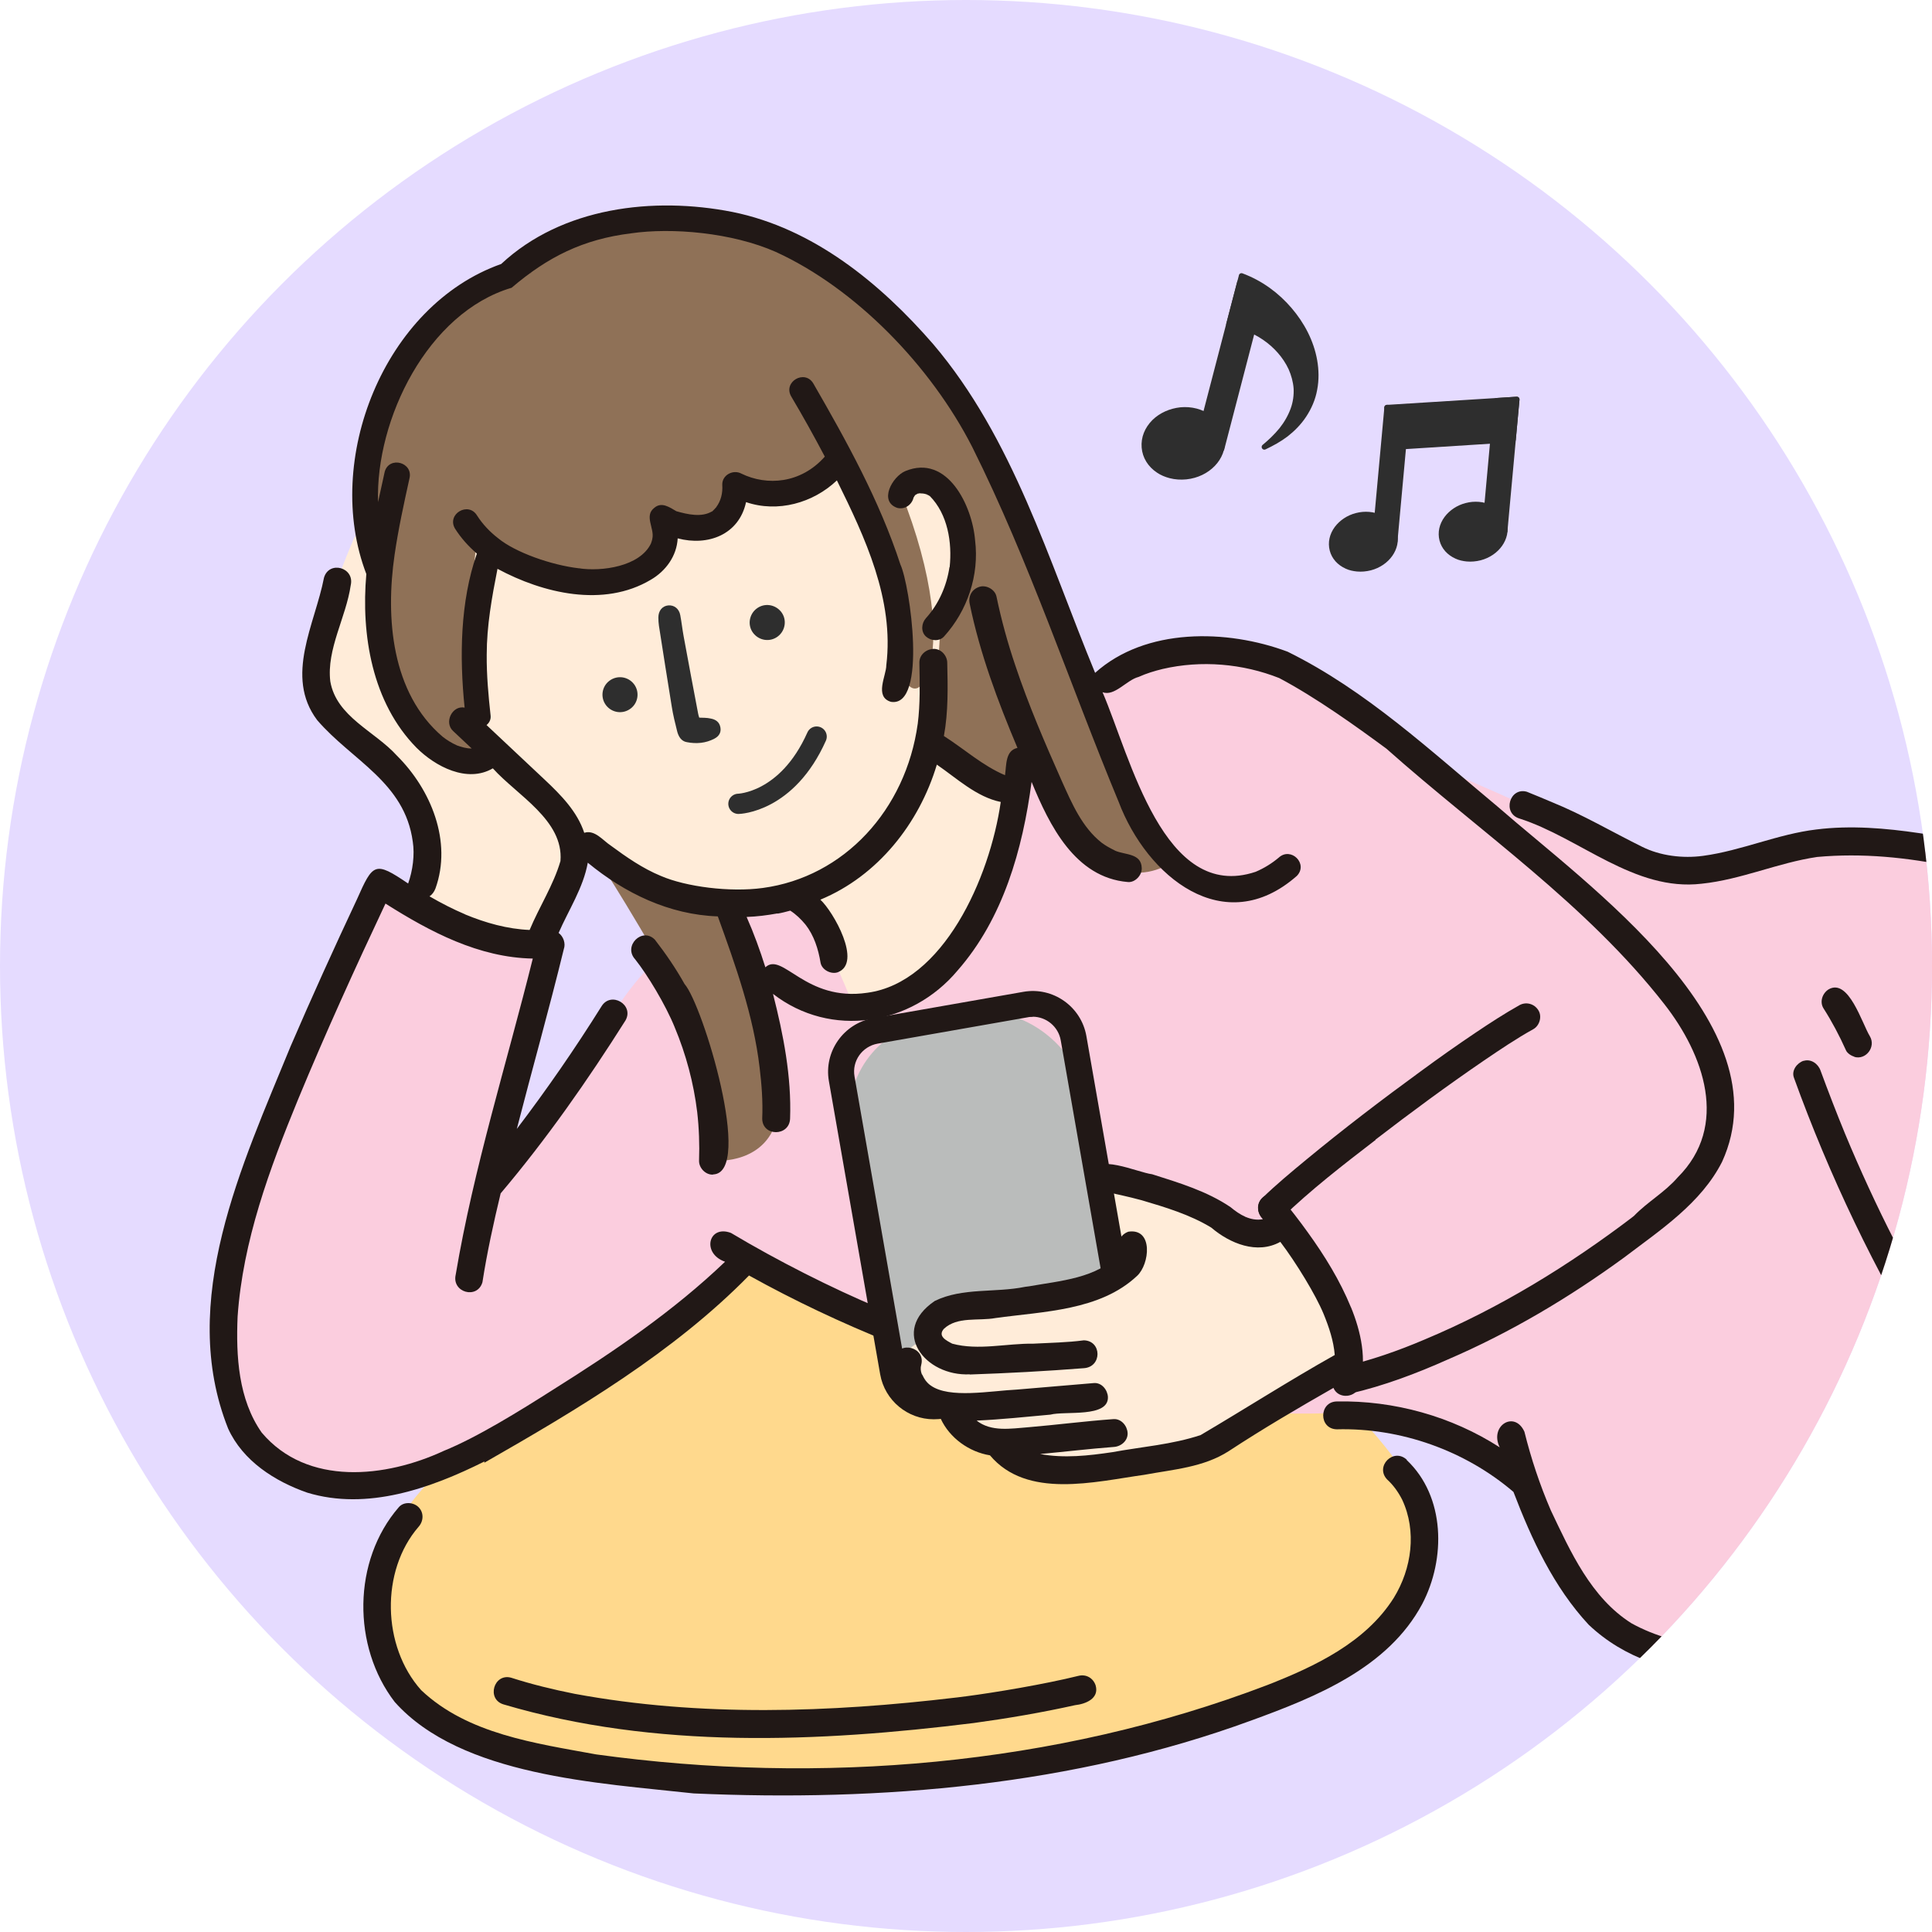
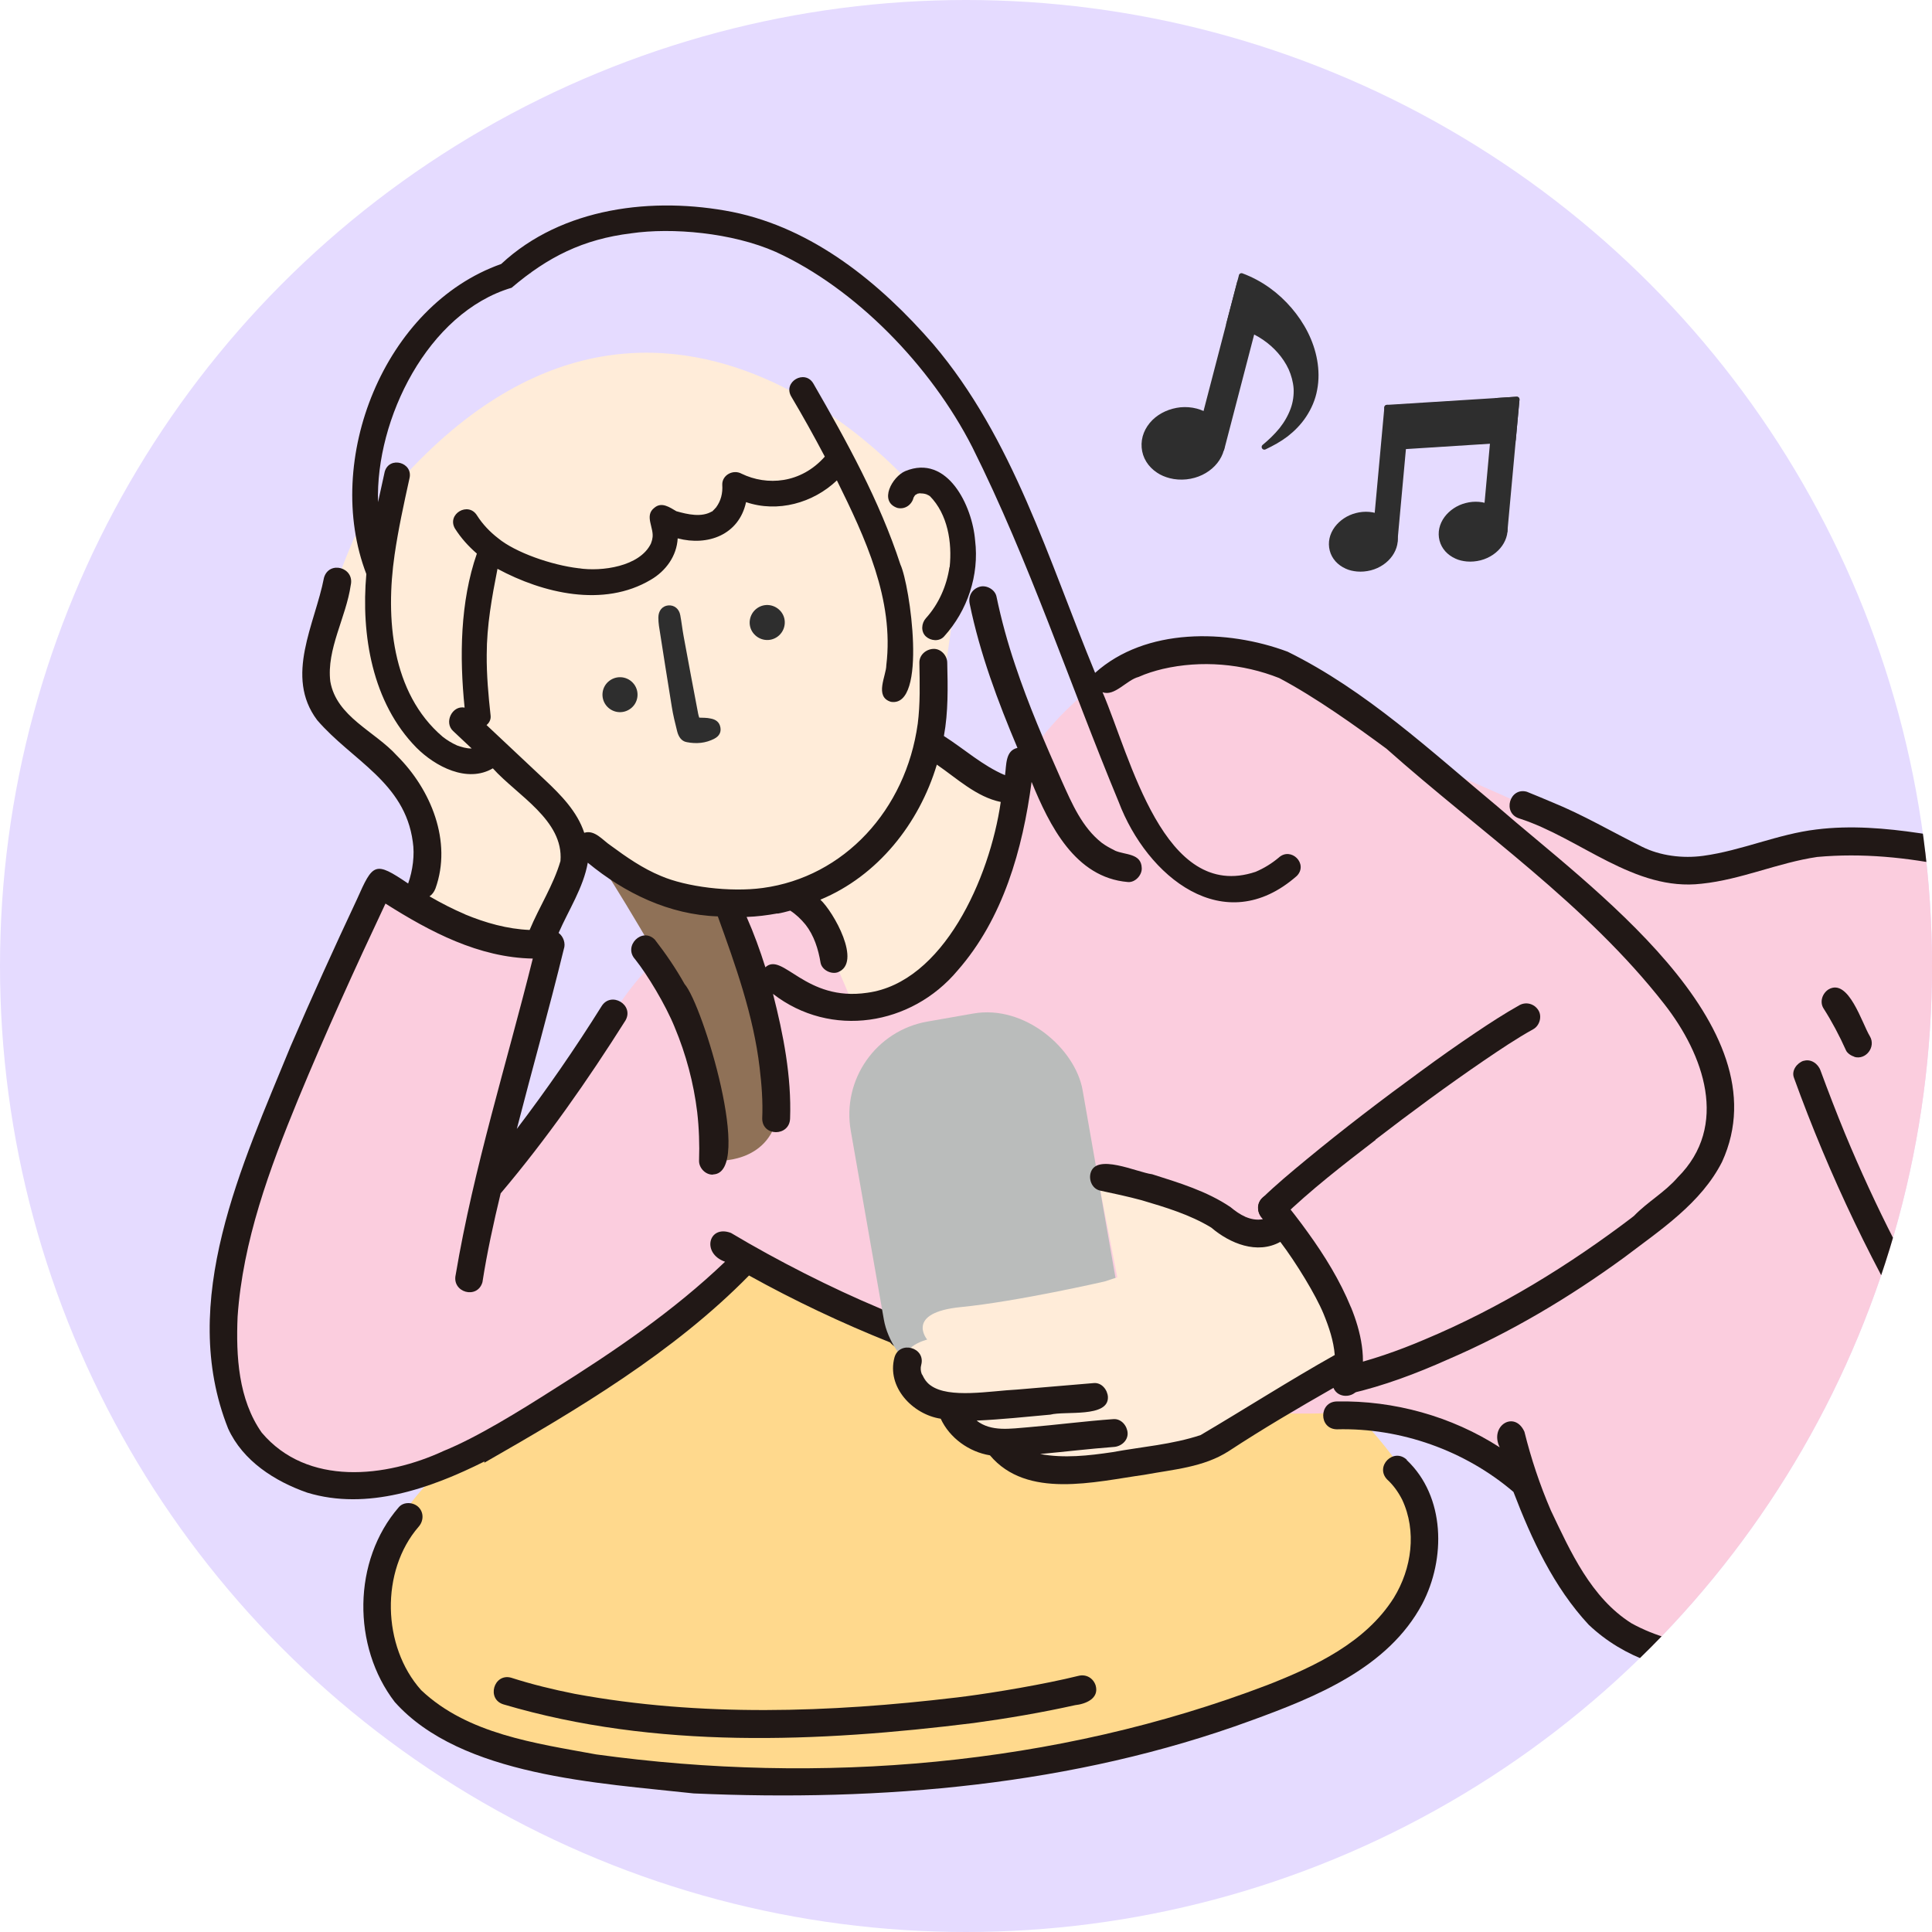
<svg xmlns="http://www.w3.org/2000/svg" id="_レイヤー_2" data-name="レイヤー_2" viewBox="0 0 104 104">
  <defs>
    <style>
      .cls-1, .cls-2 {
        fill: none;
      }

      .cls-3 {
        fill: #8f7157;
      }

      .cls-4 {
        stroke-width: .29px;
      }

      .cls-4, .cls-5 {
        fill: #2e2e2e;
      }

      .cls-4, .cls-2 {
        stroke: #2e2e2e;
        stroke-linecap: round;
        stroke-linejoin: round;
      }

      .cls-6 {
        fill: #211816;
      }

      .cls-7 {
        fill: #fbcdde;
      }

      .cls-8 {
        fill: #ffecd9;
      }

      .cls-9 {
        fill: #babcbb;
      }

      .cls-2 {
        stroke-width: 1.09px;
      }

      .cls-10 {
        clip-path: url(#clippath);
      }

      .cls-11 {
        fill: #ffd98d;
      }

      .cls-12 {
        fill: #e5dbff;
      }
    </style>
    <clipPath id="clippath">
      <circle class="cls-1" cx="52" cy="52" r="52" />
    </clipPath>
  </defs>
  <g id="_文字" data-name="文字">
    <g class="cls-10">
      <circle class="cls-12" cx="52" cy="52" r="52" />
      <g>
        <g>
          <g>
            <path class="cls-8" d="M19.08,28.92s-2.59,5.89-2.06,7.78c.53,1.89,4.32,4.22,5.01,5.7.68,1.48,1.66,5.57.08,6.23,0,0,3.01,2.35,7.12,1.82l2.14-4.59s4.44,4.88,11.59,2.54c0,0,2.44,3.08,2.74,6.03,0,0,7.14.6,9.1-11.89l-4.54-2.13,1-6.99s3.02-6.45-2.23-7.35c0,0-15.08-17.7-29.94,2.86Z" />
            <path class="cls-11" d="M24.1,78.82s-4.3,3.45-3.79,7.48c.51,4.03.63,7.72,12.47,8.98,11.84,1.27,23.96.9,33.68-3.15,9.71-4.05,11.58-6.05,9.75-11.64-1.83-5.59-35.13-36.96-52.1-1.68Z" />
          </g>
          <path class="cls-7" d="M43.41,48.74s-6.04-1.33-10.55,6.06c0,0-6.54,9.26-6.51,8.8.03-.46,3.7-12.75,3.7-12.75,0,0-5.3-.06-9.62-3.24,0,0-8.73,18.69-8.31,21.09.41,2.41-1.14,12.34,7.83,11.36,8.96-.98,20.36-12.28,20.36-12.28,0,0,12.7,9.01,32.1,8.27,0,0,7.59.74,9.68,3.71,0,0,2.1,14.37,19.39,8.48,0,0,7.12,2.29,11.53,1.82,4.41-.47,9.36-.49,12.69-8.05,3.33-7.56-.55-10.98,4.97-16.11,5.52-5.14,6.55-5.22,6.55-5.22l4.45.35s.29-3.82-3.69-3.52c-3.98.3-5.05,1.55-6.01.9-.96-.64-3.08-2.38-6.18-1.22,0,0-10.6-10.43-19.62-10.84,0,0-6.71-1.99-14.66.5,0,0-1.37.3-5.93-1.88-4.56-2.18-9.02-4.03-9.02-4.03,0,0-8.48-7.69-13.84-5.99-5.36,1.71-7.83,6.52-7.83,6.52,0,0-.11,7.22-3.71,10.04-3.6,2.82-5.39,2.27-5.39,2.27,0,0-.95-2.42-2.4-5.06Z" />
          <g>
-             <path class="cls-3" d="M27.33,14.87s-4.13.68-5.99,5.1c-1.72,4.09-2.68,7.14-.97,11.47,0,0-.86,3.66.84,5.77,0,0,1.91,4.77,4.6,3.35l-.42-1.69s-.32-5.71.32-10.05c0,0,9.1,6.54,10.33-1.05,0,0,3.36,1.76,3.86-1.53,0,0,4.3.72,5.58-1.57,0,0,4.49,9.08,3.01,11.58,0,0,.74,1.8,1.42.05.68-1.76.37-5.34-1.42-9.81,0,0,1.38-1.6,2.39-.23,1.02,1.38,1.49,5.38-.23,7.12l-.44,6.96,4.24,2.48.89-2.78s2.96,9.29,7.78,6.37c0,0-3.49-7.13-5.86-12.92-2.37-5.79-5.11-13.06-11.27-18.46,0,0-3.7-3.46-9.79-3.24-5.73.21-8.87,3.08-8.87,3.08Z" />
            <path class="cls-3" d="M32.44,46.66s3.88,6.06,4.42,8.01c.55,1.95,1.89,5.35,1.64,7.81,0,0,2.89.23,3.38-2.52.49-2.75-2.68-11.04-2.68-11.04,0,0-4.85-.81-6.76-2.26Z" />
          </g>
        </g>
        <g>
-           <path class="cls-6" d="M38.34,27.53s-.02.01-.02.02c.01,0,.02-.01.02-.02Z" />
          <polygon class="cls-6" points="38.53 27.33 38.53 27.33 38.53 27.33 38.53 27.33" />
          <path class="cls-6" d="M31.2,30.62c.06,0,.09-.02-.06,0,.02,0,.04,0,.06,0Z" />
          <path class="cls-6" d="M38.39,63.22c2.19-.08-.56-9.14-1.54-10.25-.47-.84-1.01-1.63-1.6-2.39-.68-.69-1.72.34-1.06,1.06.66.83,1.63,2.43,2.13,3.66,0,0,0,0,0,0,.61,1.46,1.02,3,1.21,4.56.1.87.13,1.75.1,2.62-.01.39.35.77.75.75Z" />
          <path class="cls-6" d="M36.33,55.3s.03.06.02.06c0-.02-.02-.04-.02-.06Z" />
          <path class="cls-6" d="M51.11,30.53c-.15,1.01-.58,1.99-1.27,2.75-.24.27-.28.72,0,.98.26.24.72.29.98,0,1.26-1.39,1.9-3.3,1.67-5.17-.15-1.86-1.49-4.67-3.76-3.73-.7.3-1.44,1.63-.43,1.98.41.1.78-.16.88-.56.04-.06.05-.1.11-.15,0,0,.03-.01.07-.03-.06,0,.08-.03.08-.05,0,0-.01.01-.02.02,0,0,.02,0,.03,0-.03-.02.1-.01.1-.02,0,0,0,0-.01.01.11,0,.23.01.33.05,0,0-.02-.01-.03-.02.02.02.1.03.11.06.03,0,.08.05.1.05.97.98,1.21,2.51,1.07,3.83ZM49.15,26.84s0-.02.01-.04c0,.01,0,.02-.01.04Z" />
          <path class="cls-6" d="M49.46,26.56s-.02,0-.03,0c.02,0,.07.01.09,0-.02,0-.04,0-.06,0Z" />
          <path class="cls-6" d="M49.85,26.61c.06.04.09.05.09.04-.03-.01-.06-.03-.09-.04Z" />
          <path class="cls-6" d="M49.34,26.61s.03-.01.06-.03c-.02,0-.04.02-.06.03Z" />
          <path class="cls-6" d="M43.36,49.77s0,0,0,0c0,0,0,.01.01.01,0,0,0,0,0-.01Z" />
          <path class="cls-6" d="M40.42,33.41s.05-.06.05-.06c-.02.02-.03.04-.05.06Z" />
          <path class="cls-6" d="M25.02,49.26c-.08-.04-.05-.02-.02,0,0,0,.01,0,.02,0Z" />
-           <path class="cls-6" d="M26.07,78.74c5.02-2.87,10.19-5.94,14.25-10.08,2.45,1.36,4.99,2.56,7.59,3.6.83.97,2.08-.46,1.02-1.18-.51-.26-1.09-.43-1.61-.67-2.53-1.06-5.46-2.54-7.97-4.04-1.21-.46-1.6,1.1-.32,1.55-2.78,2.66-5.98,4.83-9.23,6.87-1.84,1.17-4.11,2.58-5.91,3.31-3.12,1.45-7.35,1.92-9.8-.98-1.26-1.79-1.39-4.12-1.3-6.24.28-4.08,1.72-7.96,3.26-11.71,1.47-3.55,3.06-7.05,4.7-10.53,2.4,1.52,5.03,2.91,7.93,2.96-1.41,5.67-3.18,11.26-4.15,17.02-.22.96,1.17,1.34,1.44.4.25-1.61.6-3.2.98-4.78,2.47-2.92,4.68-6.08,6.72-9.31.48-.84-.78-1.59-1.29-.76-1.42,2.27-2.94,4.47-4.56,6.6.83-3.23,1.74-6.44,2.53-9.68.11-.3-.02-.68-.28-.87.54-1.24,1.33-2.43,1.57-3.78,1.99,1.64,4.38,2.8,7,2.89.95,2.63,1.92,5.33,2.25,8.14.11.91.18,1.82.14,2.74,0,.98,1.47.98,1.5,0,.08-2.26-.36-4.52-.92-6.71,3.11,2.41,7.45,1.71,9.93-1.25,2.46-2.8,3.51-6.53,3.99-10.16.96,2.34,2.34,5.15,5.18,5.39.39.04.77-.37.75-.75-.02-.81-.9-.7-1.44-.94.15.1,0,0-.03-.02-.12-.06-.24-.12-.36-.19-.1-.06-.2-.12-.29-.19-.03-.02-.19-.12-.03-.02-1.06-.83-1.61-2.12-2.15-3.32-.91-2.05-1.8-4.11-2.51-6.24-.41-1.21-.75-2.45-1.01-3.7-.08-.38-.55-.64-.92-.52-.41.13-.61.51-.52.92.55,2.67,1.51,5.24,2.57,7.75-.66.14-.59.93-.67,1.47-1.22-.52-2.19-1.41-3.29-2.11.24-1.3.21-2.63.18-3.94,0-.39-.34-.77-.75-.75-.4.02-.76.33-.75.75.02,1.1.05,2.2-.09,3.3,0,0,0,0,0-.01-.64,4.62-3.96,8.24-8.34,8.83-1.75.24-4.13-.06-5.49-.65-.97-.4-1.85-1.01-2.69-1.63-.43-.28-.86-.87-1.43-.69-.38-1.15-1.26-2.04-2.12-2.85-1.05-.98-2.09-1.97-3.14-2.95.15-.12.24-.3.22-.5-.12-1.09-.22-2.19-.21-3.29,0-1.56.28-3.1.58-4.62,2.45,1.32,5.71,2.1,8.25.59.81-.47,1.4-1.28,1.45-2.23,1.62.43,3.3-.19,3.68-1.95,1.7.58,3.61.05,4.89-1.17,1.52,3.08,3.09,6.42,2.66,9.95,0,.56-.66,1.7.25,1.97,1.98.32,1.02-6.31.51-7.39-1.12-3.43-2.89-6.63-4.69-9.75-.46-.77-1.64-.09-1.19.7.63,1.06,1.23,2.14,1.81,3.24-1.29,1.46-3.12,1.58-4.48.92-.45-.25-1.06.07-1.04.6.03.44-.07.87-.34,1.22.02-.04.08-.08,0,0,0,0,0,0,0,0,0,0,0,0,0,0-.07.07-.09.11-.18.19.02-.01.02-.01,0,0-.05.05-.09.06-.02.01-.56.35-1.33.17-1.93,0-.36-.21-.79-.52-1.18-.19-.57.43,0,1.09-.11,1.65,0,0,0-.02,0-.03,0,.1-.05.21-.08.31-.6,1.24-2.65,1.52-3.89,1.33,0,0,0,0,0,0-1.46-.17-3.41-.85-4.34-1.62-.44-.34-.83-.75-1.13-1.22-.47-.77-1.64-.08-1.19.7.33.52.73.96,1.18,1.35-.9,2.59-.94,5.55-.66,8.29-.67-.13-1.12.8-.62,1.26.33.31.67.63,1,.94-.27.01-.55-.08-.81-.17,0,0,0,0,.01,0-.27-.12-.53-.28-.76-.46,0,0,0,0,0,0-2.77-2.36-3.08-6.41-2.59-9.79.2-1.38.5-2.75.8-4.11.22-.87-1.08-1.23-1.33-.37-.12.54-.24,1.09-.36,1.64-.14-4.46,2.67-10.2,7.19-11.54,1.95-1.66,3.84-2.61,6.43-2.93,2.2-.32,5.44-.04,7.79,1,4.27,1.95,8.33,6.1,10.58,10.51,3.08,6.17,5.24,12.74,7.88,19.1,1.52,4.01,5.67,7.43,9.59,3.98.63-.65-.32-1.59-.98-.98-.37.31-.79.57-1.24.76-4.95,1.66-6.74-6.18-8.24-9.67.64.25,1.3-.66,1.94-.82.42-.19.85-.32,1.3-.43,2.07-.48,4.3-.29,6.27.49,1.97,1.04,4.17,2.62,5.77,3.8,5.05,4.49,10.77,8.38,14.96,13.75,2.12,2.71,3.51,6.55.72,9.33-.69.8-1.63,1.32-2.35,2.07-.04.03-.23.18-.02.02-3.48,2.65-7.22,4.95-11.26,6.64-1.43.61-2.9,1.12-4.41,1.47-.38.09-.64.55-.52.92.13.4.51.62.92.52,1.82-.42,3.57-1.08,5.27-1.84,3.37-1.45,6.53-3.33,9.49-5.49,1.95-1.48,4.14-2.92,5.27-5.15,3.37-7.37-7.22-14.87-12.06-19.1-3.61-3-7.09-6.27-11.33-8.36-3.27-1.22-7.64-1.3-10.36,1.14-2.5-6.05-4.41-12.63-8.72-17.7-2.85-3.28-6.45-6.23-10.8-7.11-4.26-.84-9.17-.26-12.45,2.8-6.31,2.23-9.61,10.57-7.26,16.69-.29,3.27.31,6.92,2.7,9.35,1.01,1.01,2.73,1.92,4.11,1.11,1.3,1.45,3.82,2.79,3.64,4.99-.38,1.3-1.14,2.46-1.66,3.71-1.2-.05-2.37-.38-3.48-.84,0,0,0,0,.01,0-.66-.28-1.3-.61-1.92-.97.14-.09.25-.24.32-.42.91-2.53-.24-5.33-2.07-7.15-1.19-1.32-3.26-2.09-3.59-4-.21-1.73.85-3.45,1.1-5.18.22-.96-1.17-1.34-1.44-.4-.48,2.49-2.14,5.3-.37,7.66,1.86,2.17,4.72,3.34,5.15,6.55.11.7,0,1.55-.25,2.25-1.8-1.22-1.89-1.1-2.76.86-1.23,2.62-2.43,5.26-3.57,7.91-2.6,6.36-6.09,13.72-3.36,20.57.79,1.74,2.51,2.84,4.26,3.45,3.23.98,6.64-.23,9.54-1.68ZM41.86,49.18c.23-.04.46-.1.68-.16.31.2.58.46.81.74,0,0-.01-.02-.02-.03.01.02.08.11.03.04.46.59.69,1.32.81,2.05.07.39.56.64.92.52,1.35-.5-.24-3.28-.93-3.91,3.09-1.28,5.32-4.1,6.27-7.27,1.08.74,2.13,1.74,3.44,2.01-.59,4.11-3.1,9.72-7.18,10.27-3.35.5-4.56-2.23-5.49-1.37-.29-.92-.62-1.83-1.01-2.71.56-.02,1.11-.09,1.66-.19ZM38.85,26.56s0,.02,0,0h0ZM38.13,27.65s-.05.02,0,0h0ZM66.77,47.21s-.03,0-.04,0c.02,0,.04,0,.04,0ZM65.95,47.22s-.02,0-.05,0c.02,0,.05,0,.05,0ZM65.05,46.97s-.03-.01-.04-.02c0,0,.02,0,.04.02ZM54.86,29.7s-.01-.03,0,0h0ZM28.58,14.68h.02s-.12.07-.02,0ZM21.14,34.3s0,.02,0,0h0ZM21.84,36.95s0,.02,0,0h0ZM17.95,37.41c-.03-.07-.02-.05,0,0h0ZM19.75,47.33s0,.02,0,.04c0,0,0,0,0,0,0,0,0,0,.01-.03Z" />
+           <path class="cls-6" d="M26.07,78.74c5.02-2.87,10.19-5.94,14.25-10.08,2.45,1.36,4.99,2.56,7.59,3.6.83.97,2.08-.46,1.02-1.18-.51-.26-1.09-.43-1.61-.67-2.53-1.06-5.46-2.54-7.97-4.04-1.21-.46-1.6,1.1-.32,1.55-2.78,2.66-5.98,4.83-9.23,6.87-1.84,1.17-4.11,2.58-5.91,3.31-3.12,1.45-7.35,1.92-9.8-.98-1.26-1.79-1.39-4.12-1.3-6.24.28-4.08,1.72-7.96,3.26-11.71,1.47-3.55,3.06-7.05,4.7-10.53,2.4,1.52,5.03,2.91,7.93,2.96-1.41,5.67-3.18,11.26-4.15,17.02-.22.96,1.17,1.34,1.44.4.25-1.61.6-3.2.98-4.78,2.47-2.92,4.68-6.08,6.72-9.31.48-.84-.78-1.59-1.29-.76-1.42,2.27-2.94,4.47-4.56,6.6.83-3.23,1.74-6.44,2.53-9.68.11-.3-.02-.68-.28-.87.54-1.24,1.33-2.43,1.57-3.78,1.99,1.64,4.38,2.8,7,2.89.95,2.63,1.92,5.33,2.25,8.14.11.91.18,1.82.14,2.74,0,.98,1.47.98,1.5,0,.08-2.26-.36-4.52-.92-6.71,3.11,2.41,7.45,1.71,9.93-1.25,2.46-2.8,3.51-6.53,3.99-10.16.96,2.34,2.34,5.15,5.18,5.39.39.04.77-.37.75-.75-.02-.81-.9-.7-1.44-.94.15.1,0,0-.03-.02-.12-.06-.24-.12-.36-.19-.1-.06-.2-.12-.29-.19-.03-.02-.19-.12-.03-.02-1.06-.83-1.61-2.12-2.15-3.32-.91-2.05-1.8-4.11-2.51-6.24-.41-1.21-.75-2.45-1.01-3.7-.08-.38-.55-.64-.92-.52-.41.13-.61.51-.52.92.55,2.67,1.51,5.24,2.57,7.75-.66.14-.59.93-.67,1.47-1.22-.52-2.19-1.41-3.29-2.11.24-1.3.21-2.63.18-3.94,0-.39-.34-.77-.75-.75-.4.02-.76.33-.75.75.02,1.1.05,2.2-.09,3.3,0,0,0,0,0-.01-.64,4.62-3.96,8.24-8.34,8.83-1.75.24-4.13-.06-5.49-.65-.97-.4-1.85-1.01-2.69-1.63-.43-.28-.86-.87-1.43-.69-.38-1.15-1.26-2.04-2.12-2.85-1.05-.98-2.09-1.97-3.14-2.95.15-.12.24-.3.22-.5-.12-1.09-.22-2.19-.21-3.29,0-1.56.28-3.1.58-4.62,2.45,1.32,5.71,2.1,8.25.59.81-.47,1.4-1.28,1.45-2.23,1.62.43,3.3-.19,3.68-1.95,1.7.58,3.61.05,4.89-1.17,1.52,3.08,3.09,6.42,2.66,9.95,0,.56-.66,1.7.25,1.97,1.98.32,1.02-6.31.51-7.39-1.12-3.43-2.89-6.63-4.69-9.75-.46-.77-1.64-.09-1.19.7.63,1.06,1.23,2.14,1.81,3.24-1.29,1.46-3.12,1.58-4.48.92-.45-.25-1.06.07-1.04.6.03.44-.07.87-.34,1.22.02-.04.08-.08,0,0,0,0,0,0,0,0,0,0,0,0,0,0-.07.07-.09.11-.18.19.02-.01.02-.01,0,0-.05.05-.09.06-.02.01-.56.35-1.33.17-1.93,0-.36-.21-.79-.52-1.18-.19-.57.43,0,1.09-.11,1.65,0,0,0-.02,0-.03,0,.1-.05.21-.08.31-.6,1.24-2.65,1.52-3.89,1.33,0,0,0,0,0,0-1.46-.17-3.41-.85-4.34-1.62-.44-.34-.83-.75-1.13-1.22-.47-.77-1.64-.08-1.19.7.33.52.73.96,1.18,1.35-.9,2.59-.94,5.55-.66,8.29-.67-.13-1.12.8-.62,1.26.33.31.67.63,1,.94-.27.01-.55-.08-.81-.17,0,0,0,0,.01,0-.27-.12-.53-.28-.76-.46,0,0,0,0,0,0-2.77-2.36-3.08-6.41-2.59-9.79.2-1.38.5-2.75.8-4.11.22-.87-1.08-1.23-1.33-.37-.12.54-.24,1.09-.36,1.64-.14-4.46,2.67-10.2,7.19-11.54,1.95-1.66,3.84-2.61,6.43-2.93,2.2-.32,5.44-.04,7.79,1,4.27,1.95,8.33,6.1,10.58,10.51,3.08,6.17,5.24,12.74,7.88,19.1,1.52,4.01,5.67,7.43,9.59,3.98.63-.65-.32-1.59-.98-.98-.37.31-.79.57-1.24.76-4.95,1.66-6.74-6.18-8.24-9.67.64.25,1.3-.66,1.94-.82.42-.19.85-.32,1.3-.43,2.07-.48,4.3-.29,6.27.49,1.97,1.04,4.17,2.62,5.77,3.8,5.05,4.49,10.77,8.38,14.96,13.75,2.12,2.71,3.51,6.55.72,9.33-.69.8-1.63,1.32-2.35,2.07-.04.03-.23.18-.02.02-3.48,2.65-7.22,4.95-11.26,6.64-1.43.61-2.9,1.12-4.41,1.47-.38.09-.64.55-.52.92.13.4.51.62.92.52,1.82-.42,3.57-1.08,5.27-1.84,3.37-1.45,6.53-3.33,9.49-5.49,1.95-1.48,4.14-2.92,5.27-5.15,3.37-7.37-7.22-14.87-12.06-19.1-3.61-3-7.09-6.27-11.33-8.36-3.27-1.22-7.64-1.3-10.36,1.14-2.5-6.05-4.41-12.63-8.72-17.7-2.85-3.28-6.45-6.23-10.8-7.11-4.26-.84-9.17-.26-12.45,2.8-6.31,2.23-9.61,10.57-7.26,16.69-.29,3.27.31,6.92,2.7,9.35,1.01,1.01,2.73,1.92,4.11,1.11,1.3,1.45,3.82,2.79,3.64,4.99-.38,1.3-1.14,2.46-1.66,3.71-1.2-.05-2.37-.38-3.48-.84,0,0,0,0,.01,0-.66-.28-1.3-.61-1.92-.97.14-.09.25-.24.32-.42.91-2.53-.24-5.33-2.07-7.15-1.19-1.32-3.26-2.09-3.59-4-.21-1.73.85-3.45,1.1-5.18.22-.96-1.17-1.34-1.44-.4-.48,2.49-2.14,5.3-.37,7.66,1.86,2.17,4.72,3.34,5.15,6.55.11.7,0,1.55-.25,2.25-1.8-1.22-1.89-1.1-2.76.86-1.23,2.62-2.43,5.26-3.57,7.91-2.6,6.36-6.09,13.72-3.36,20.57.79,1.74,2.51,2.84,4.26,3.45,3.23.98,6.64-.23,9.54-1.68ZM41.86,49.18c.23-.04.46-.1.68-.16.31.2.58.46.81.74,0,0-.01-.02-.02-.03.01.02.08.11.03.04.46.59.69,1.32.81,2.05.07.39.56.64.92.52,1.35-.5-.24-3.28-.93-3.91,3.09-1.28,5.32-4.1,6.27-7.27,1.08.74,2.13,1.74,3.44,2.01-.59,4.11-3.1,9.72-7.18,10.27-3.35.5-4.56-2.23-5.49-1.37-.29-.92-.62-1.83-1.01-2.71.56-.02,1.11-.09,1.66-.19ZM38.85,26.56s0,.02,0,0h0ZM38.13,27.65s-.05.02,0,0h0ZM66.77,47.21s-.03,0-.04,0c.02,0,.04,0,.04,0ZM65.95,47.22s-.02,0-.05,0c.02,0,.05,0,.05,0ZM65.05,46.97s-.03-.01-.04-.02c0,0,.02,0,.04.02ZM54.86,29.7s-.01-.03,0,0h0ZM28.58,14.68h.02s-.12.07-.02,0ZM21.14,34.3s0,.02,0,0h0ZM21.84,36.95s0,.02,0,0h0Zc-.03-.07-.02-.05,0,0h0ZM19.75,47.33s0,.02,0,.04c0,0,0,0,0,0,0,0,0,0,.01-.03Z" />
          <path class="cls-6" d="M74.04,61.35c1.91-1.47,3.85-2.9,5.84-4.26.87-.59,1.74-1.18,2.66-1.69.34-.19.48-.69.27-1.02-.22-.35-.66-.47-1.02-.27-.8.45-1.57.95-2.33,1.46-1,.67-1.99,1.37-2.97,2.09-2.1,1.53-4.17,3.11-6.18,4.77-.81.67-1.62,1.34-2.37,2.07-.28.27-.29.79,0,1.06.3.28.76.29,1.06,0,1.57-1.52,3.32-2.87,5.05-4.2Z" />
          <path class="cls-6" d="M24.61,40.16s.02,0-.04-.02c.01,0,.03.01.04.02Z" />
          <path class="cls-6" d="M23.84,39.71s.04.03-.02-.02c0,0,.02.01.02.02Z" />
          <path class="cls-6" d="M97.09,57.1c-.36.12-.67.53-.52.92,1.91,5.28,4.35,10.38,7.28,15.17.5.83,1.77.1,1.29-.76-1.13-1.84-2.18-3.72-3.16-5.64-.96-1.88-1.85-3.81-2.66-5.76-.46-1.12-.9-2.26-1.32-3.4-.13-.37-.52-.65-.92-.52Z" />
          <path class="cls-6" d="M99.81,56.89c.63.19,1.18-.53.85-1.1-.43-.7-1.15-3.16-2.23-2.53-.33.21-.49.67-.27,1.02.46.72.86,1.48,1.21,2.26.07.16.29.3.45.34Z" />
          <path class="cls-6" d="M75.73,78.58c-.72-.67-1.73.36-1.06,1.06.34.31.6.68.81,1.09.79,1.69.52,3.7-.45,5.28-1.52,2.41-4.26,3.7-6.82,4.7-11.4,4.35-24.07,5.39-36.12,3.73-3.26-.6-6.92-1.09-9.42-3.46-2.11-2.36-2.19-6.42-.14-8.79.27-.3.3-.76,0-1.06-.27-.27-.79-.31-1.06,0-2.5,2.88-2.52,7.5-.22,10.49,3.57,4,11.03,4.36,16.09,4.92,10.11.45,20.45-.42,30-3.92,3.49-1.27,7.38-2.83,9.22-6.28,1.27-2.42,1.25-5.78-.84-7.75Z" />
          <path class="cls-6" d="M51.46,91.38c-6.8.81-13.76,1.05-20.52-.2-1.16-.23-2.31-.51-3.43-.87-.93-.25-1.34,1.16-.4,1.44,8.18,2.42,16.93,2.04,25.31,1,1.83-.25,3.65-.56,5.45-.96.56-.06,1.31-.35,1.11-1.06-.13-.4-.51-.62-.92-.52-1.86.46-4.51.9-6.04,1.1-.18.02-.37.05-.55.07Z" />
          <path class="cls-6" d="M177.79,60.88c-1.15-4.62-6.72-5.04-10.68-5.43-1.85,0-3.7.01-5.54-.28,0,0,0,0,0,0-1.54-.17-3.03-.59-4.53-.91-4.35-.81-7.06,1-8.98,4.81-1.45.36-2.93.62-4.41.81.06,0,.07,0,.07,0-.48.05-.96.12-1.43.17-1.23-4.82-6.85-2.91-9.65-2.33-.17.02-.34.04-.5.03,0,0,0,0,0,0,0,0,0,0,0,0,0,0,0,0,0,0-.04.01-.12-.1-.06-.06-.42-.43-.76-.89-1.31-1.19-.74-.47-4.62-1.14-3.96.6-6.74-6.53-14.07-10.9-23.48-12.25-1.82-.27-3.71-.43-5.55-.2-2.09.25-4.03,1.14-6.1,1.42-1.1.15-2.31,0-3.29-.49-1.62-.8-3.17-1.72-4.85-2.4-.45-.19-.9-.38-1.35-.56-.92-.26-1.34,1.15-.4,1.44,3.27,1.05,6.18,3.94,9.81,3.51,2.13-.22,4.11-1.13,6.22-1.44,4.85-.44,9.71.97,14.25,2.6,6.08,2.38,11.07,6.91,15.76,11.38.55.44,1.19,1.52,1.94.84.27-.29.3-.77,0-1.06-.84-.8-1.68-1.6-2.53-2.4.89.07,1.84-.14,2.69.25-.03-.01-.05-.02-.08-.03.74.26,1.02,1.18,1.77,1.44.74.22,1.54-.04,2.27-.18,1.52-.34,3.06-.79,4.64-.62-.02,0-.03,0-.06,0,.03,0,.15.02.16.03,1.02.12,1.89.84,2.15,1.84-.52.05-1.03.11-1.55.16.4-.65-.36-1.42-1.01-1.04-1.99.98-3.9,2.08-5.6,3.52-1.72,1.46-3.22,3.21-4.29,5.2-1.2,2.13-1.72,4.56-1.81,6.99-.08,2.01-.22,4.07-1.07,5.91-2.82,6.12-5.31,7.75-11.58,8.4-1.15.15-2.32.05-3.46-.1,0,0,.01,0,.02,0-2.17-.31-4.33-.74-6.51-1,2.6-.79,5.18-1.63,7.86-2.11.67-.12,1.7-.09,1.49-1.08-.11-1.52-7.21,1.07-8.35,1.31-2.85.87-5.7,1.78-8.67,2.15-2.82.31-5.88.26-8.43-1.15-2.17-1.37-3.28-3.85-4.34-6.08-.59-1.37-1.06-2.78-1.42-4.23-.53-1.17-1.9-.32-1.33.84-2.59-1.67-5.69-2.53-8.77-2.47-.97.02-.98,1.48,0,1.5,3.44-.09,6.9,1.14,9.51,3.37.98,2.56,2.17,5.13,4.05,7.15,3.88,3.67,9.91,2.95,14.69,1.83.99.37,2.18.2,3.23.41.76.09,1.53.2,2.29.32,2.54.36,5.09,1.02,7.67.88,3.3-.37,6.9-.83,9.37-3.28,2.29-2.28,3.97-5.25,4.79-8.37,6.64-3.54,13.42-6.79,20.23-9.97,2.73.43,5.6.98,7.87,2.65,0,0-.01-.01-.02-.02.36.28.68.61.96.96.33.37.91,1.69.7,2.73.02-.1-.02.14-.02.17,0-.03,0-.05,0-.07-.07.37-.11.78-.32,1.11h0c-.13.14-.28.3-.43.41-1.49.82-3.99.01-5.67-.02.53-2.56-1.2-5.05-3.33-6.32-.85-.48-1.59.78-.76,1.29.23.14.48.31.68.47.73.57,1.33,1.31,1.69,2.17,0,0,0-.01-.01-.02.12.31.22.63.28.96.02.09.05.38.01.04.04.29.05.59.03.88,0,0,0-.02,0-.03-.02.14-.05.28-.1.42,0,0,0,0,0,0,0-.01.01-.03.02-.04h0s0-.02-.02.04c-2.55-.37-5.07-.96-7.63-1.25-2.02-.27-4.07-.58-6.09-.15-.57.17-1.29.24-1.68.73-.34.52.23,1.32.85,1.1.56-.23,1.14-.39,1.74-.48,3.74-.29,7.5.73,11.19,1.3-.17.5.4,1.1.92.92.46-.17.95-.28,1.34-.6,2.57.02,6.2,1.49,8.11-.82.69-.92.78-2.17.7-3.28-.54-4.08-5.09-5.61-8.61-6.33,1.39-.64,2.78-1.26,4.17-1.87.13.38.52.63.92.52.76-.22,1.53-.37,2.31-.48,4.13-.39,8.3-.32,12.44-.16,4.59.19,8.99,1.03,7.75-5.32ZM130.21,57.93s.05.03.06.05c-.02-.02-.04-.03-.06-.05ZM132.1,57.76s0,0,0,0c0,0,0,0,0,0ZM132.09,57.75s-.01,0-.02,0c-.09-.02-.05-.03.02,0ZM132.14,57.78s0,0-.01,0c0,0,0,0,.01,0,0,0,0,0,0,0,0,0,0,0,0,0,0,0,.01.01.02.02,0,0,0,0,0,0,.02.02.04.04.06.06-.02-.02-.04-.04-.07-.06ZM77.84,78.07s0,0,0,0h0ZM125.45,80.94s0,.02,0,.02c0-.02.07-.16,0-.02ZM132.41,75.07c-1.52.77-3.04,1.55-4.55,2.35.15-1.55.13-3.12.39-4.66.64-3.78,3.08-7.02,6.06-9.34,0,0,0,0-.01,0,1.56-1.27,2-1.31,3.96-1.45,1.25.59,2.42,1.38,3.28,2.48,0,0,0,0,0,0,.69.9,1.1,1.99,1.26,3.11.11.75.11,1.61.07,2.39-3.5,1.66-6.99,3.35-10.45,5.1ZM162.85,64.61c-1.83.02-3.68.03-5.5.28.38-.67-.36-1.39-1.03-1.03-1.79.76-3.56,1.54-5.33,2.33-2.22,1-4.43,2.02-6.63,3.06.14-2.92-1.1-5.89-3.59-7.52,3.69-.38,7.4-.87,10.89-2.17,2.13-.21,4.26-.39,6.39-.46,2.29.05,6.42-.45,7.91,1.58.78,1.07,1.79,2.94.4,3.92-1.17,0-2.35,0-3.52.02ZM162.91,59.24s0,0,.01,0c.11.01.05,0-.01,0ZM176.48,63c0,.07-.08.62-.02.24-.09.47-.11,1.11-.65,1.28-2.46.69-5.04.11-7.55.11.89-2-.45-4.41-1.96-5.75-.97-.76-2.23-.99-3.43-1.14-3.45-.37-6.93-.06-10.37.24-.82.02-1.59.22-2.35.52.18-.26.36-.51.55-.76,0,0,0,0,0,0,.34-.43.71-.85,1.14-1.19,0,0-.01,0-.02.01,2.84-2.1,6.31-.21,9.4.07,2.53.46,5.11.15,7.65.48,1.96.37,4.31.62,5.96,1.8-.02-.02-.05-.04-.07-.06.29.23.55.49.79.77,0,0,0,0-.01-.02.48.62.79,1.36.89,2.14.01,0,.03.1.03.13,0,0,0,0,0-.01.04.38.05.76.02,1.14Z" />
        </g>
        <g>
          <path class="cls-8" d="M67.29,66.07c.04-.18-5.44-2.9-8.2-2.71l1.29,6.6s6.22-.74,6.91-3.89Z" />
          <g>
            <rect class="cls-9" x="46.59" y="54.63" width="12.67" height="20.48" rx="5.08" ry="5.08" transform="translate(-10.4 10.1) rotate(-9.94)" />
-             <path class="cls-6" d="M50.26,76.4c-1.39,0-2.63-1-2.88-2.42l-2.76-15.78c-.28-1.59.79-3.11,2.38-3.39l8.09-1.42c1.59-.28,3.11.79,3.39,2.38l2.76,15.78c.13.77-.04,1.55-.49,2.19-.45.64-1.12,1.07-1.89,1.2l-8.09,1.42c-.17.03-.34.04-.51.04ZM55.59,54.74c-.09,0-.18,0-.26.02l-8.09,1.42c-.83.15-1.39.94-1.24,1.77l2.76,15.78c.15.83.94,1.39,1.77,1.24l8.09-1.42.12.69-.12-.69c.4-.07.75-.29.99-.63.23-.33.33-.74.25-1.14l-2.76-15.78c-.13-.74-.78-1.27-1.51-1.27Z" />
          </g>
          <g>
            <path class="cls-8" d="M69.16,65.39s-.27.84-1.34,1c-.98.14-8.35,2.59-8.35,2.59,0,0-4.7,1.08-7.74,1.38-3.04.3-1.82,1.75-1.82,1.75,0,0-1.86.44-1.09,1.85.78,1.4,3.24,3.59,5.23,3.8,0,0,.39,2.33,5.82,1.46,0,0,3.82-.48,6.17-1.59,2.82-1.34,6.56-4.19,6.56-4.19,0,0,.81-3.06-3.45-8.04Z" />
            <g>
-               <path class="cls-6" d="M52.2,73.99c2.05-.07,4.1-.18,6.14-.34.99-.06.98-1.48,0-1.5-.89.12-1.81.13-2.71.18-1.44-.02-2.97.38-4.37,0-.32-.17-.8-.4-.45-.8.73-.68,1.86-.41,2.78-.58,2.59-.36,5.62-.39,7.62-2.27.68-.63.88-2.57-.46-2.38-.37.12-.65.52-.52.92.04.1.03.16,0,.27-1.11,1.32-3.21,1.46-4.82,1.75,0,0-.23.03-.23.03-1.6.33-3.37.03-4.86.76-2.43,1.64-.53,4.07,1.89,3.95ZM60.25,67.25s0,.03,0,.06c0-.01,0-.03,0-.06ZM51.83,71.1s-.04,0-.06,0c.03,0,.06-.01.06,0ZM50.93,71.42s.09-.05,0,0h0ZM50.7,71.94s0,0,0,0c.01.01.02.03.03.04-.01-.01-.02-.03-.03-.04ZM50.71,71.69s0-.03.01-.03c0,.01,0,.02-.01.03Z" />
              <path class="cls-6" d="M49.62,73.98s.02.03.03.06c.01,0,0-.03-.03-.06,0,0,0,0,0,0Z" />
              <path class="cls-6" d="M72.72,70.37c-.59-1.44-1.41-2.77-2.32-4.03-.45-.63-.93-1.24-1.41-1.84-.25-.31-.8-.28-1.06,0-.33.35-.24.8.05,1.13-.66.12-1.25-.24-1.74-.65-1.27-.86-2.77-1.31-4.22-1.77-.81-.1-3.05-1.17-3.32-.04-.09.38.11.83.52.92.75.16,1.5.32,2.24.52,1.28.38,2.59.77,3.74,1.47,1.01.86,2.47,1.46,3.72.77.85,1.12,1.91,2.86,2.33,3.88.29.71.54,1.45.6,2.21-2.44,1.37-4.81,2.89-7.22,4.31-1.53.51-3.17.63-4.75.92-1.28.19-2.6.34-3.89.1,1.32-.12,2.64-.28,3.96-.38.39-.02.77-.33.75-.75-.02-.38-.33-.77-.75-.75-1.54.11-3.07.31-4.61.44-.93.07-1.98.26-2.77-.36,0,0,0,0,0,0,.01,0,.02.02.04.03-.01,0-.02-.02-.03-.03,1.32-.06,2.64-.2,3.96-.32.8-.21,3.14.18,3.1-.95-.02-.38-.33-.78-.75-.75-1.38.11-2.76.24-4.14.35-1.44.07-3.65.5-4.65-.22-.19-.13-.34-.33-.44-.55,0,0-.02-.04-.04-.06,0,0,0,0,0,0-.06-.16-.08-.33-.03-.5.25-.94-1.17-1.33-1.44-.4-.43,1.6.98,3.07,2.49,3.3.48,1.04,1.53,1.79,2.65,1.97,1.99,2.37,5.64,1.42,8.3,1.05,1.56-.29,3.2-.4,4.56-1.28,1.83-1.2,3.72-2.31,5.63-3.4.26.63,1.23.54,1.4-.11.42-1.4.08-2.92-.46-4.24ZM64.17,65.54s-.08-.04,0,0h0ZM65.6,66.34s.02.01.02.02c0,0-.09-.07-.02-.02ZM67.07,65.53s-.03-.01-.03-.02c0,0,.02,0,.03.02ZM71.83,72.69s0,.02,0,.03c.02.1,0,.02,0-.03ZM49.56,73.75s0-.04,0-.05c0,.02,0,.04,0,.05ZM49.78,74.27s.03.05.04.06c-.02-.02-.04-.04-.04-.06ZM51.13,74.95s0,0,0,0c-.14-.01-.04,0,0,0Z" />
            </g>
          </g>
        </g>
        <g>
-           <path id="mouth" class="cls-2" d="M39.75,43.27s2.62-.05,4.21-3.62" />
          <g>
            <path class="cls-5" d="M37.62,38.63c.22.01.43,0,.64.05.27.05.47.19.52.48.05.28-.09.48-.32.6-.47.25-.98.29-1.49.19-.3-.05-.45-.31-.52-.59-.11-.44-.22-.88-.29-1.33-.24-1.45-.46-2.9-.69-4.35-.02-.14-.03-.29-.03-.44,0-.36.21-.62.53-.65.32-.03.59.18.65.53.07.37.11.75.18,1.13.25,1.39.52,2.77.78,4.16.01.08.04.15.06.22Z" />
            <path class="cls-5" d="M32.8,36.65c.42-.32,1.01-.24,1.33.18.31.41.23,1-.18,1.31-.42.32-1.01.24-1.33-.18-.31-.41-.23-1,.18-1.31Z" />
            <path class="cls-5" d="M40.73,32.76c.42-.32,1.01-.23,1.33.19.31.41.22,1-.19,1.31-.42.32-1.01.23-1.33-.19-.31-.41-.22-1,.19-1.31Z" />
          </g>
        </g>
        <g>
          <g>
            <g>
              <rect class="cls-4" x="71.32" y="25" width="7.12" height="1.07" transform="translate(42.62 97.77) rotate(-84.77)" />
              <path class="cls-4" d="M75.05,28.72h0c-.2-.77-1.12-1.2-2.03-.96-.43.11-.8.36-1.05.69-.26.35-.35.76-.25,1.15.1.39.38.7.78.88.17.08.36.12.56.14.23.02.46,0,.7-.06.92-.24,1.5-1.07,1.3-1.84Z" />
            </g>
            <g>
              <polygon class="cls-4" points="81.65 21.5 81 28.59 79.93 28.49 80.56 21.57 81.65 21.5" />
              <path class="cls-4" d="M80.96,28.18h0c-.2-.77-1.12-1.2-2.03-.96-.43.11-.8.36-1.05.69-.26.35-.35.76-.25,1.15.1.39.38.7.78.88.17.08.36.12.56.14.23.02.46,0,.7-.06.92-.24,1.5-1.07,1.3-1.84Z" />
            </g>
            <polygon class="cls-4" points="81.65 21.5 81.45 23.67 80.37 23.73 74.88 24.08 74.66 21.94 80.56 21.57 81.65 21.5" />
          </g>
          <g>
            <path class="cls-4" d="M66.83,14.85c1.05.39,1.91,1.04,2.58,1.82.67.78,1.17,1.72,1.35,2.74.09.51.1,1.04,0,1.55-.09.51-.3.98-.57,1.39-.27.41-.61.75-.97,1.03-.37.28-.76.49-1.16.68.34-.28.66-.59.93-.92.27-.34.48-.71.62-1.09.14-.38.19-.78.17-1.15-.03-.38-.13-.74-.28-1.08-.31-.67-.83-1.24-1.43-1.65-.6-.41-1.28-.66-1.92-.71l.68-2.6Z" />
            <rect class="cls-4" x="61.8" y="19.03" width="8.91" height="1.31" transform="translate(30.51 78.84) rotate(-75.41)" />
            <path class="cls-4" d="M65.8,23.66h0c-.09-.99-1.1-1.7-2.25-1.59-.54.06-1.04.28-1.41.64-.39.39-.58.87-.54,1.37.04.5.31.94.76,1.24.19.13.41.22.64.28.27.07.56.09.85.06,1.16-.12,2.03-1.02,1.94-2.02Z" />
          </g>
        </g>
      </g>
    </g>
  </g>
</svg>